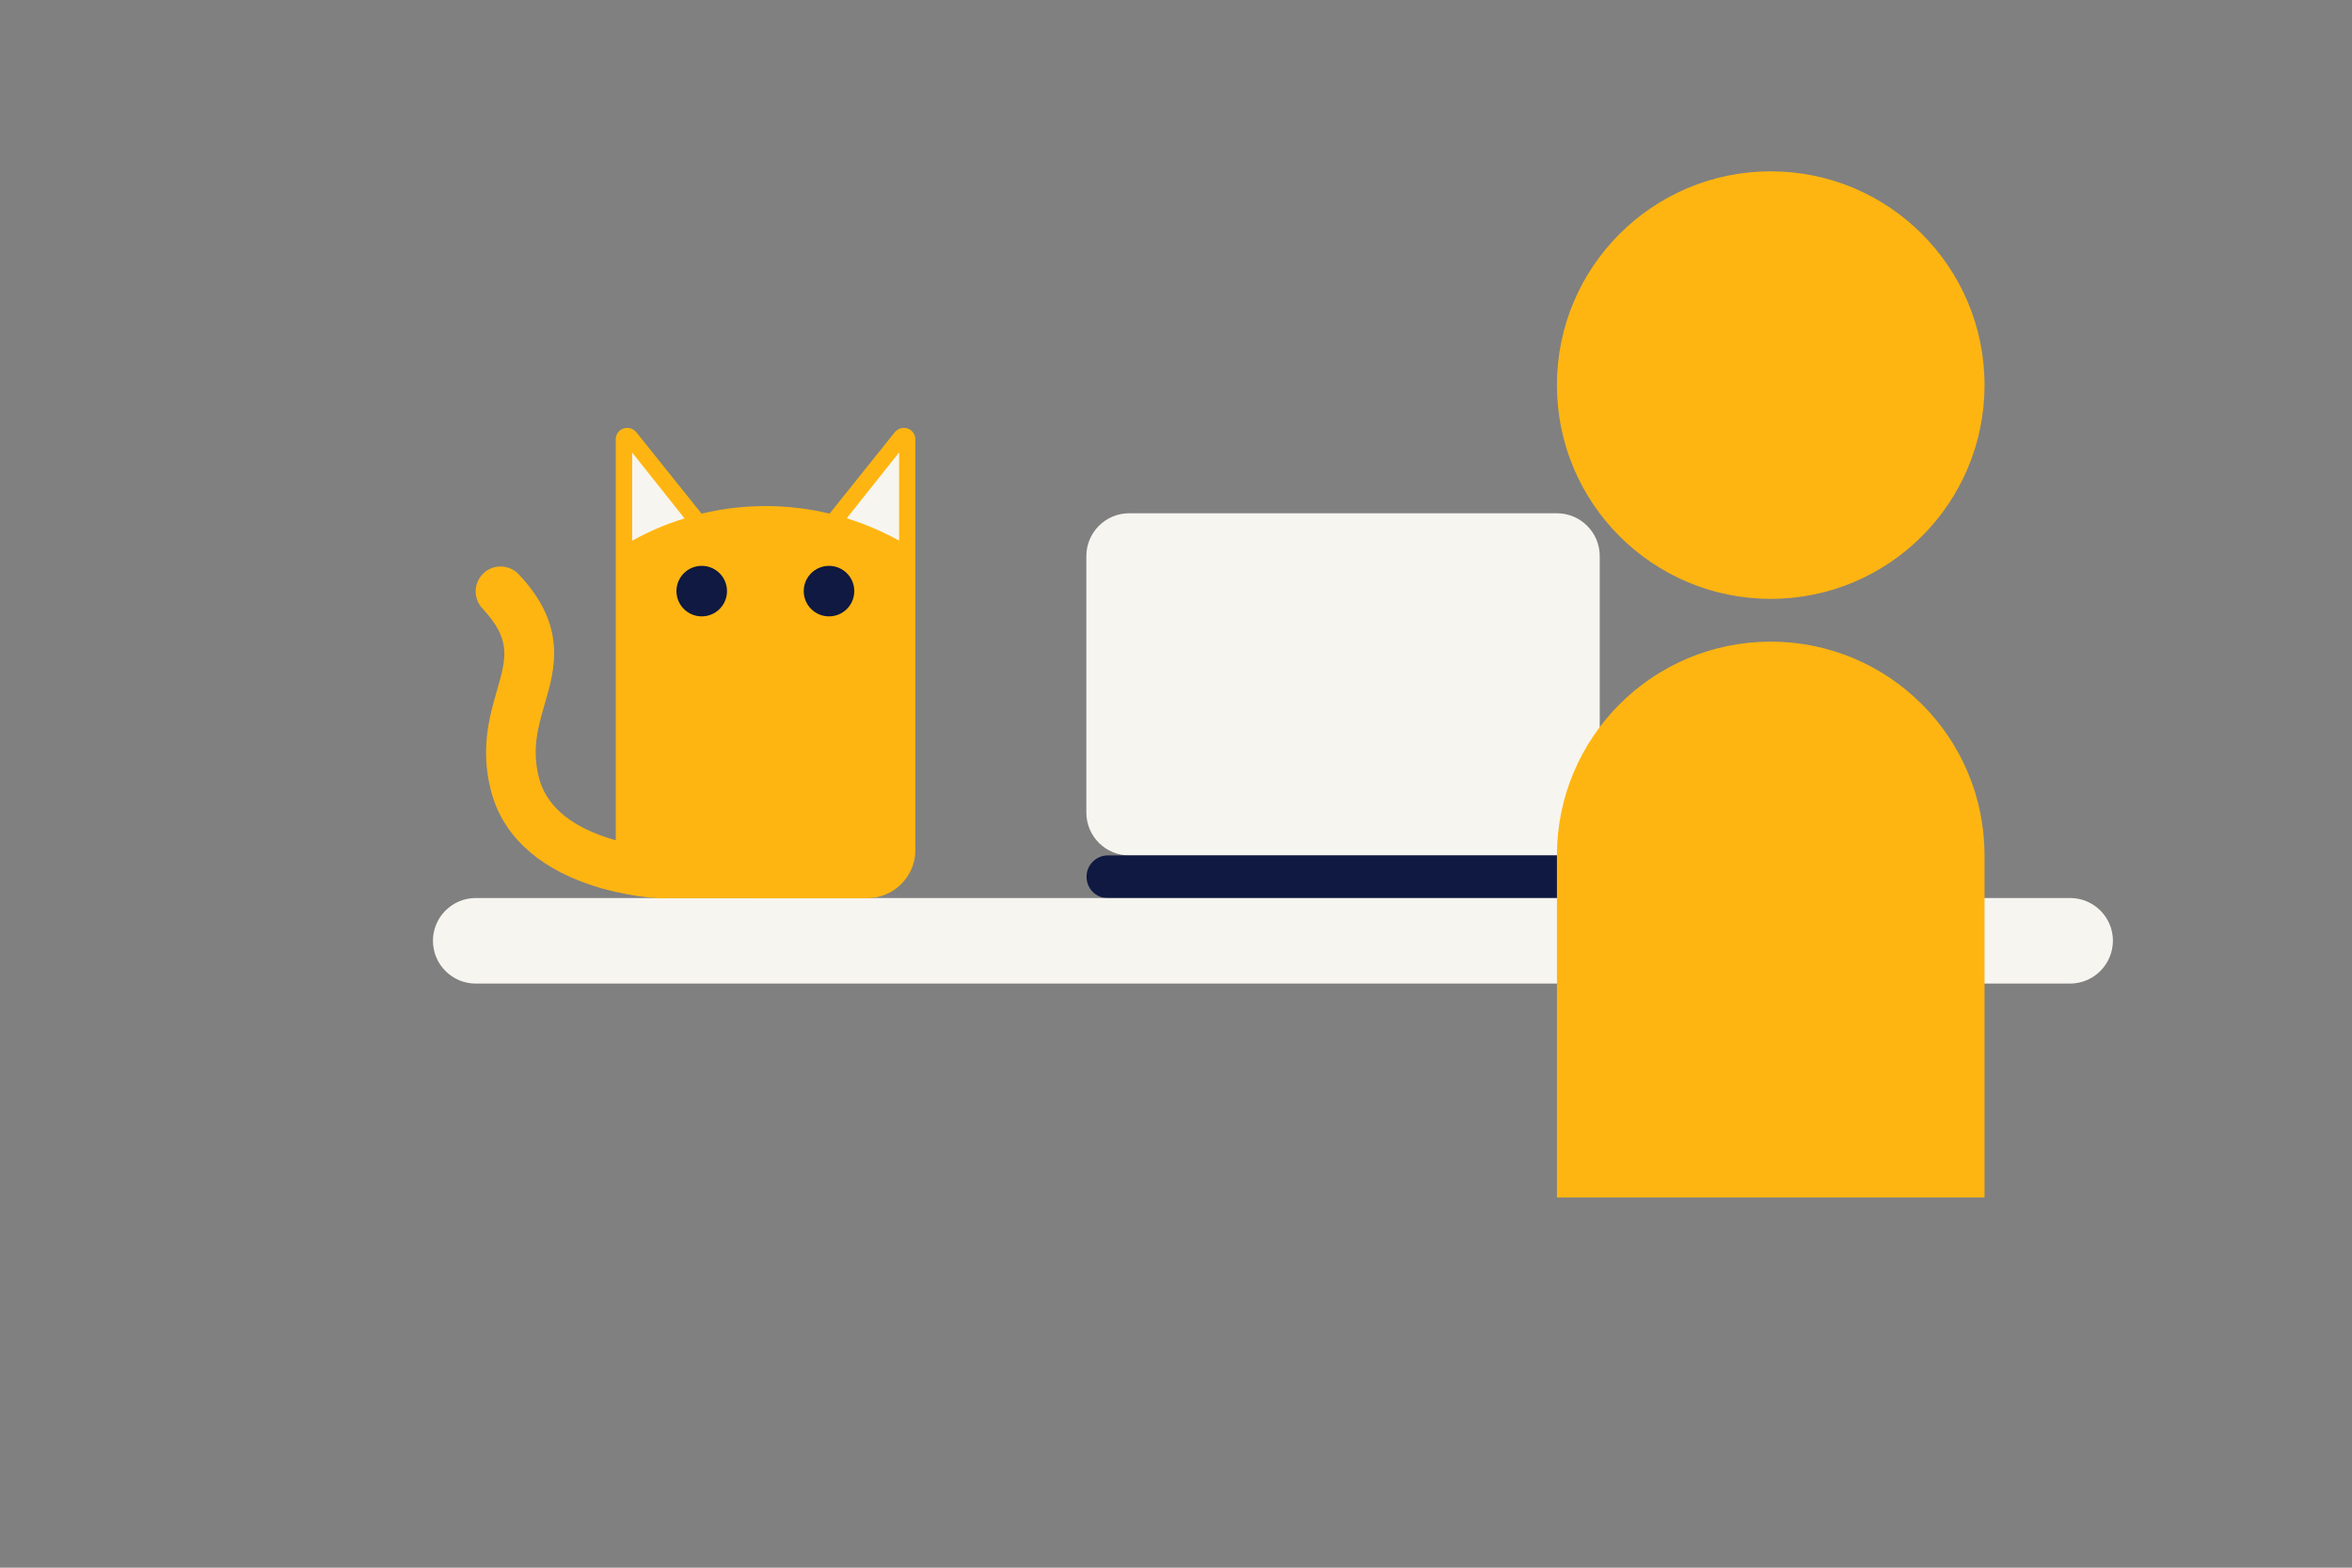
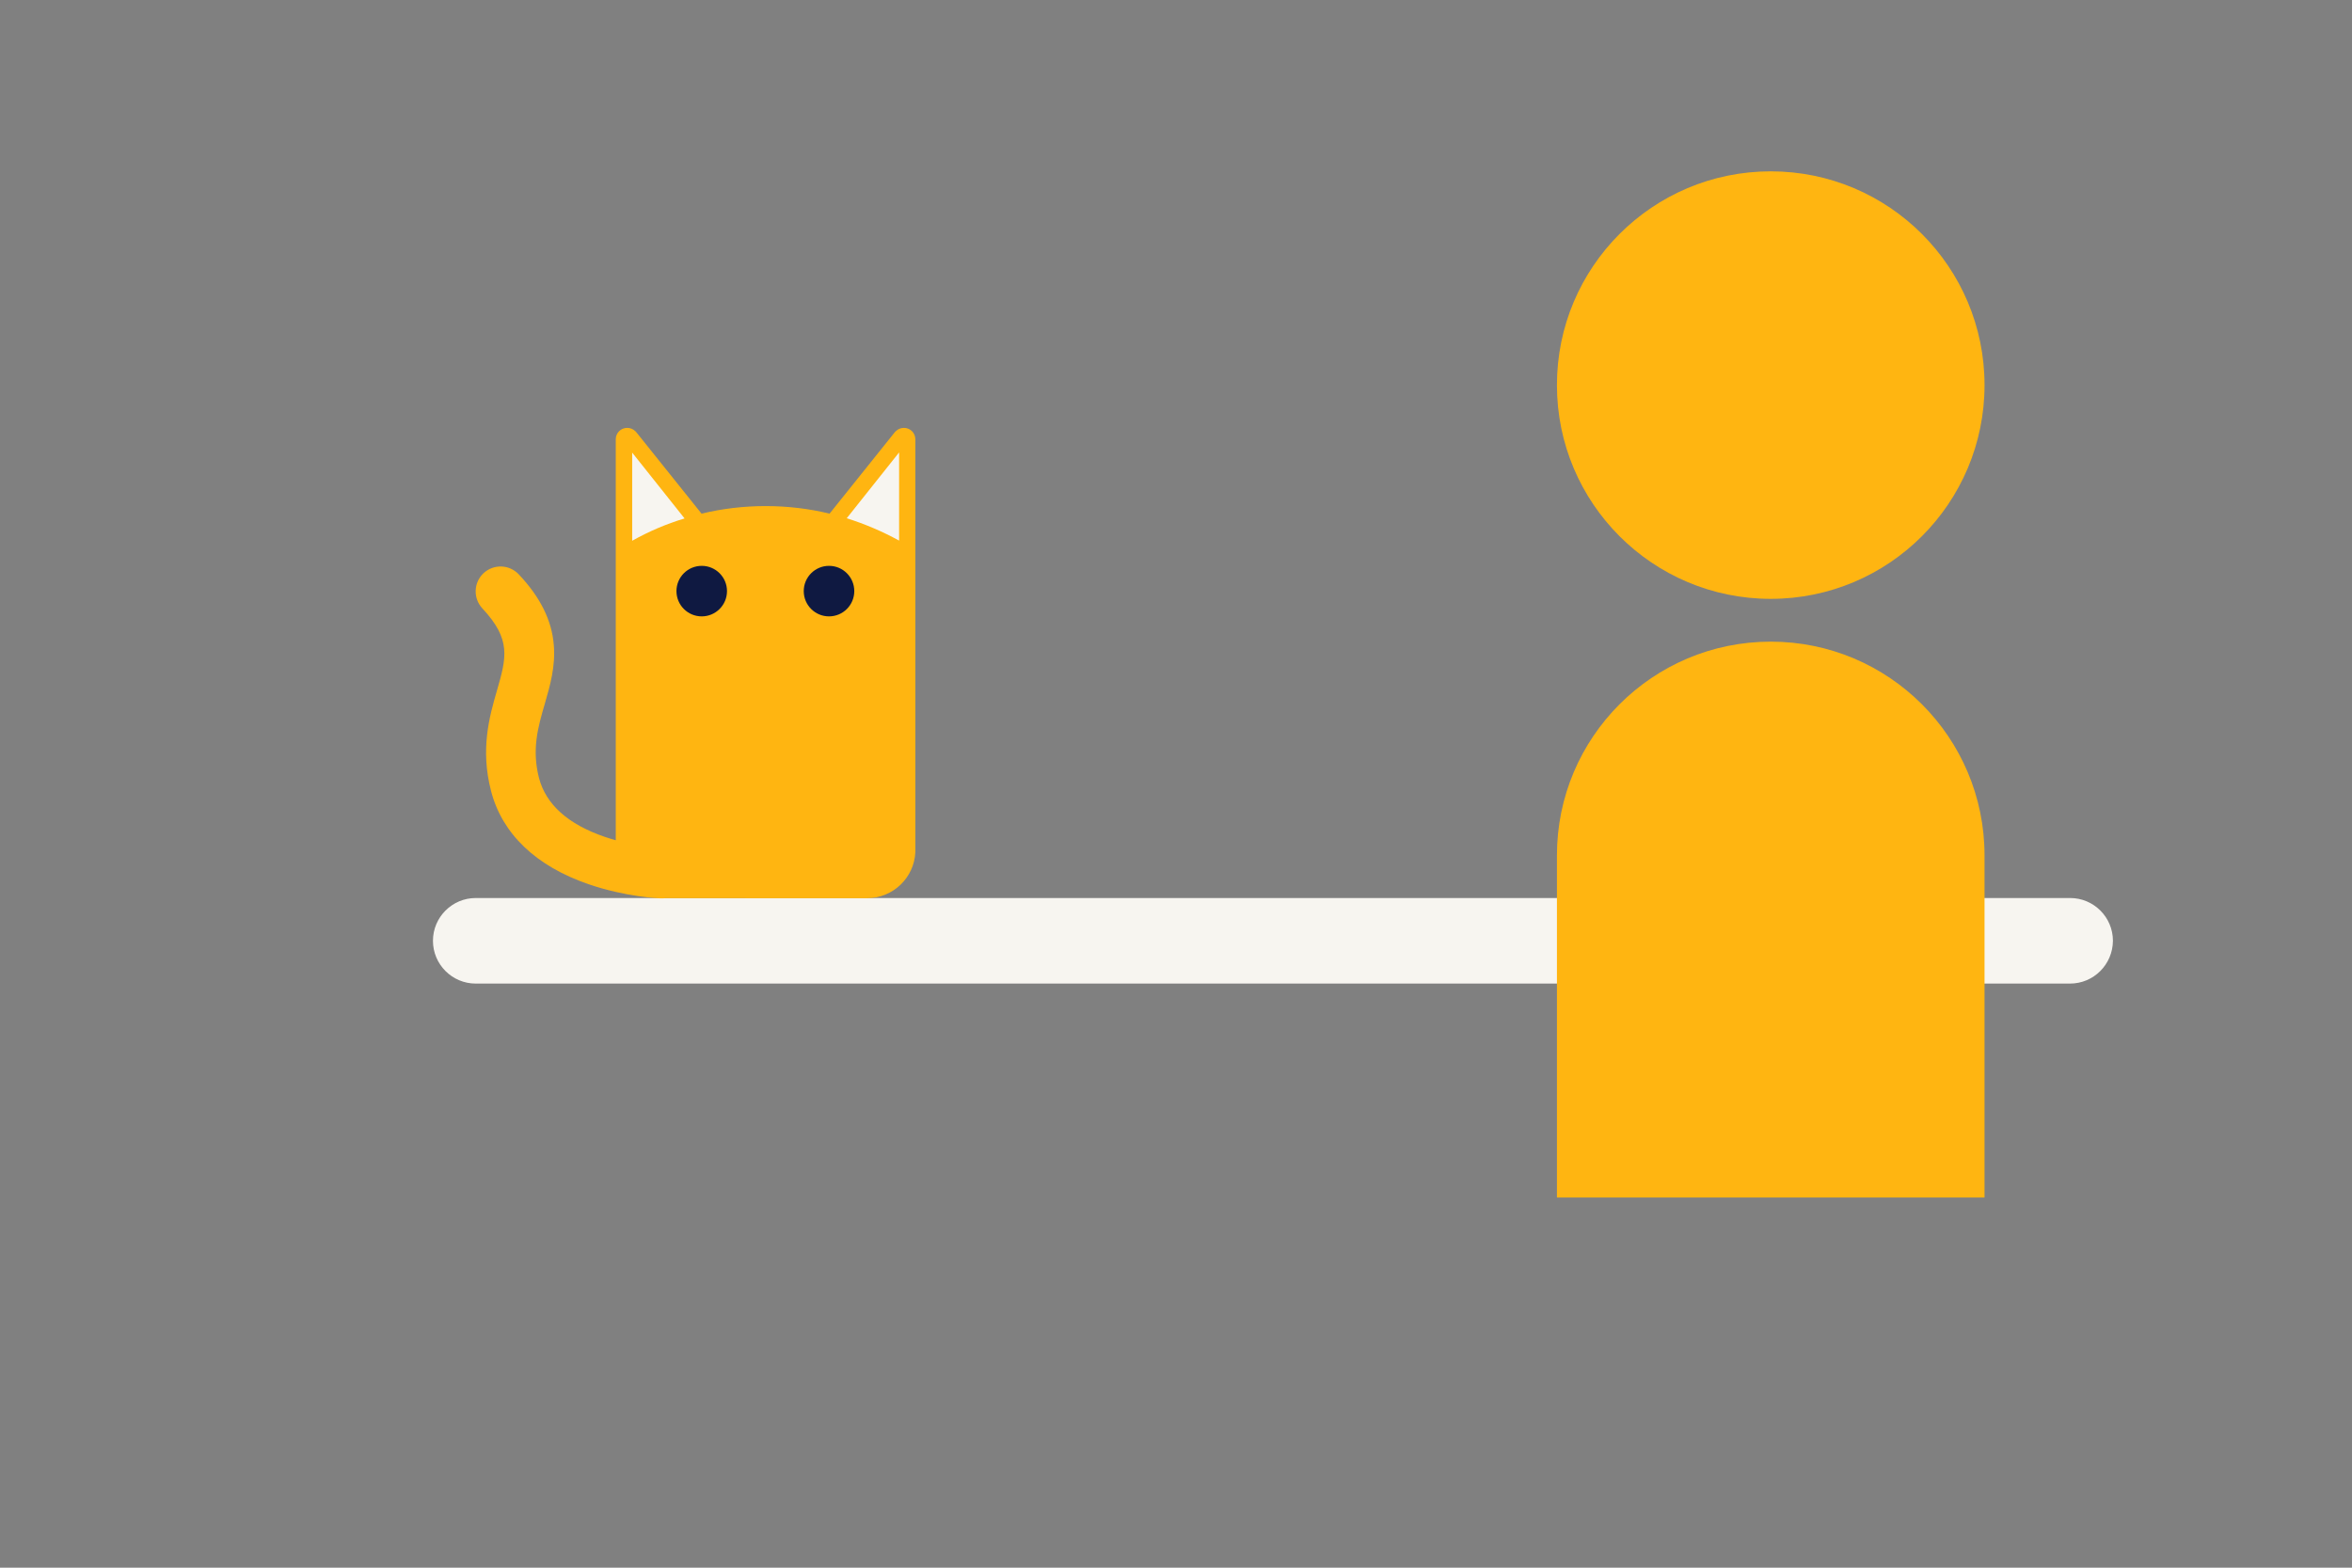
<svg xmlns="http://www.w3.org/2000/svg" version="1.1" id="Layer_1" x="0px" y="0px" viewBox="0 0 1275 850" style="enable-background:new 0 0 1275 850;" xml:space="preserve">
  <rect x="0" y="0" width="1275" height="850" fill="#808080" stroke="none" />
  <style type="text/css">
	.st0{fill:#F7F5F0;}
	.st1{fill:#0F1941;}
	.st2{fill:#FFB511;}
	.st3{fill:#6BA5B4;}
</style>
  <g>
-     <path class="st0" d="M844,463.8H612.1c-12.8,0-23.2-10.4-23.2-23.2V301.5c0-12.8,10.4-23.2,23.2-23.2H844   c12.8,0,23.2,10.4,23.2,23.2v139.1C867.1,453.4,856.8,463.8,844,463.8z" />
-     <path class="st1" d="M855.6,463.8h-255c-6.4,0-11.6,5.2-11.6,11.6v0c0,6.4,5.2,11.6,11.6,11.6h255c6.4,0,11.6-5.2,11.6-11.6v0   C867.1,469,862,463.8,855.6,463.8z" />
    <path class="st0" d="M1122.1,533.3H257.9c-12.8,0-23.2-10.4-23.2-23.2v0c0-12.8,10.4-23.2,23.2-23.2h864.3   c12.8,0,23.2,10.4,23.2,23.2v0C1145.3,522.9,1135,533.3,1122.1,533.3z" />
    <path class="st2" d="M1075.8,208.8c0,64-51.9,115.9-115.9,115.9S844,272.8,844,208.8S895.9,92.9,959.9,92.9   S1075.8,144.8,1075.8,208.8" />
    <path class="st2" d="M1075.8,463.8c0-64-51.9-115.9-115.9-115.9S844,399.8,844,463.8l0,0v185.5h231.8V463.8L1075.8,463.8z" />
    <path class="st3" d="M284.4,451.2h1.2C285.2,451.2,284.8,451.1,284.4,451.2L284.4,451.2z" />
    <path class="st3" d="M285.6,451.2L285.6,451.2C285.7,451.2,285.7,451.2,285.6,451.2C285.7,451.2,285.7,451.2,285.6,451.2z" />
    <path class="st2" d="M496.2,238.2c0-1.6-0.6-3.2-1.8-4.4c-2.4-2.4-6.4-2.4-8.8,0c-0.2,0.2-0.3,0.3-0.5,0.5l0,0l-35.4,44.2   c-11.1-2.7-22.7-4.1-34.7-4.1c-11.9,0-23.5,1.4-34.7,4.1l-35.4-44.2l0,0c-0.1-0.2-0.3-0.3-0.5-0.5c-2.4-2.4-6.4-2.4-8.8,0   c-1.2,1.2-1.8,2.8-1.8,4.4l0,0v60.3v0.9v156.2c-2-0.6-4.1-1.2-6.1-1.9c-19.8-6.8-31.7-17.5-35.5-31.8c-4-15.6-0.6-27.5,3.1-40.2   c2.9-10,5.9-20.4,4.9-32.1c-1.1-13.3-7.3-25.8-19-38.2c-5.1-5.4-13.6-5.7-19.1-0.6c-5.4,5.1-5.7,13.6-0.6,19.1   c15.8,16.9,13,26.7,7.9,44.5c-4.1,14.1-9.1,31.8-3.2,54.5c6,23.2,24.3,40.7,52.8,50.5c20,6.9,38.3,7.7,39.1,7.7c0.2,0,0.4,0,0.5,0   c0.6,0,1.3,0,1.9-0.1h0h-1.2v0c0.4,0,0.8,0,1.2,0c0,0,0,0,0,0c0,0,0,0,0,0H470c14.1,0,25.6-11.1,26.2-25h0v-1.2V299.4v-0.9   L496.2,238.2L496.2,238.2z" />
    <path class="st0" d="M487.4,245.3L459,281c9.9,3.1,19.4,7.2,28.4,12.1V245.3z" />
    <path class="st0" d="M342.7,293.2c8.9-5,18.4-9.1,28.4-12.1l-28.4-35.7V293.2z" />
    <circle class="st1" cx="449.4" cy="320.5" r="13.7" />
    <circle class="st1" cx="380.4" cy="320.5" r="13.7" />
  </g>
</svg>